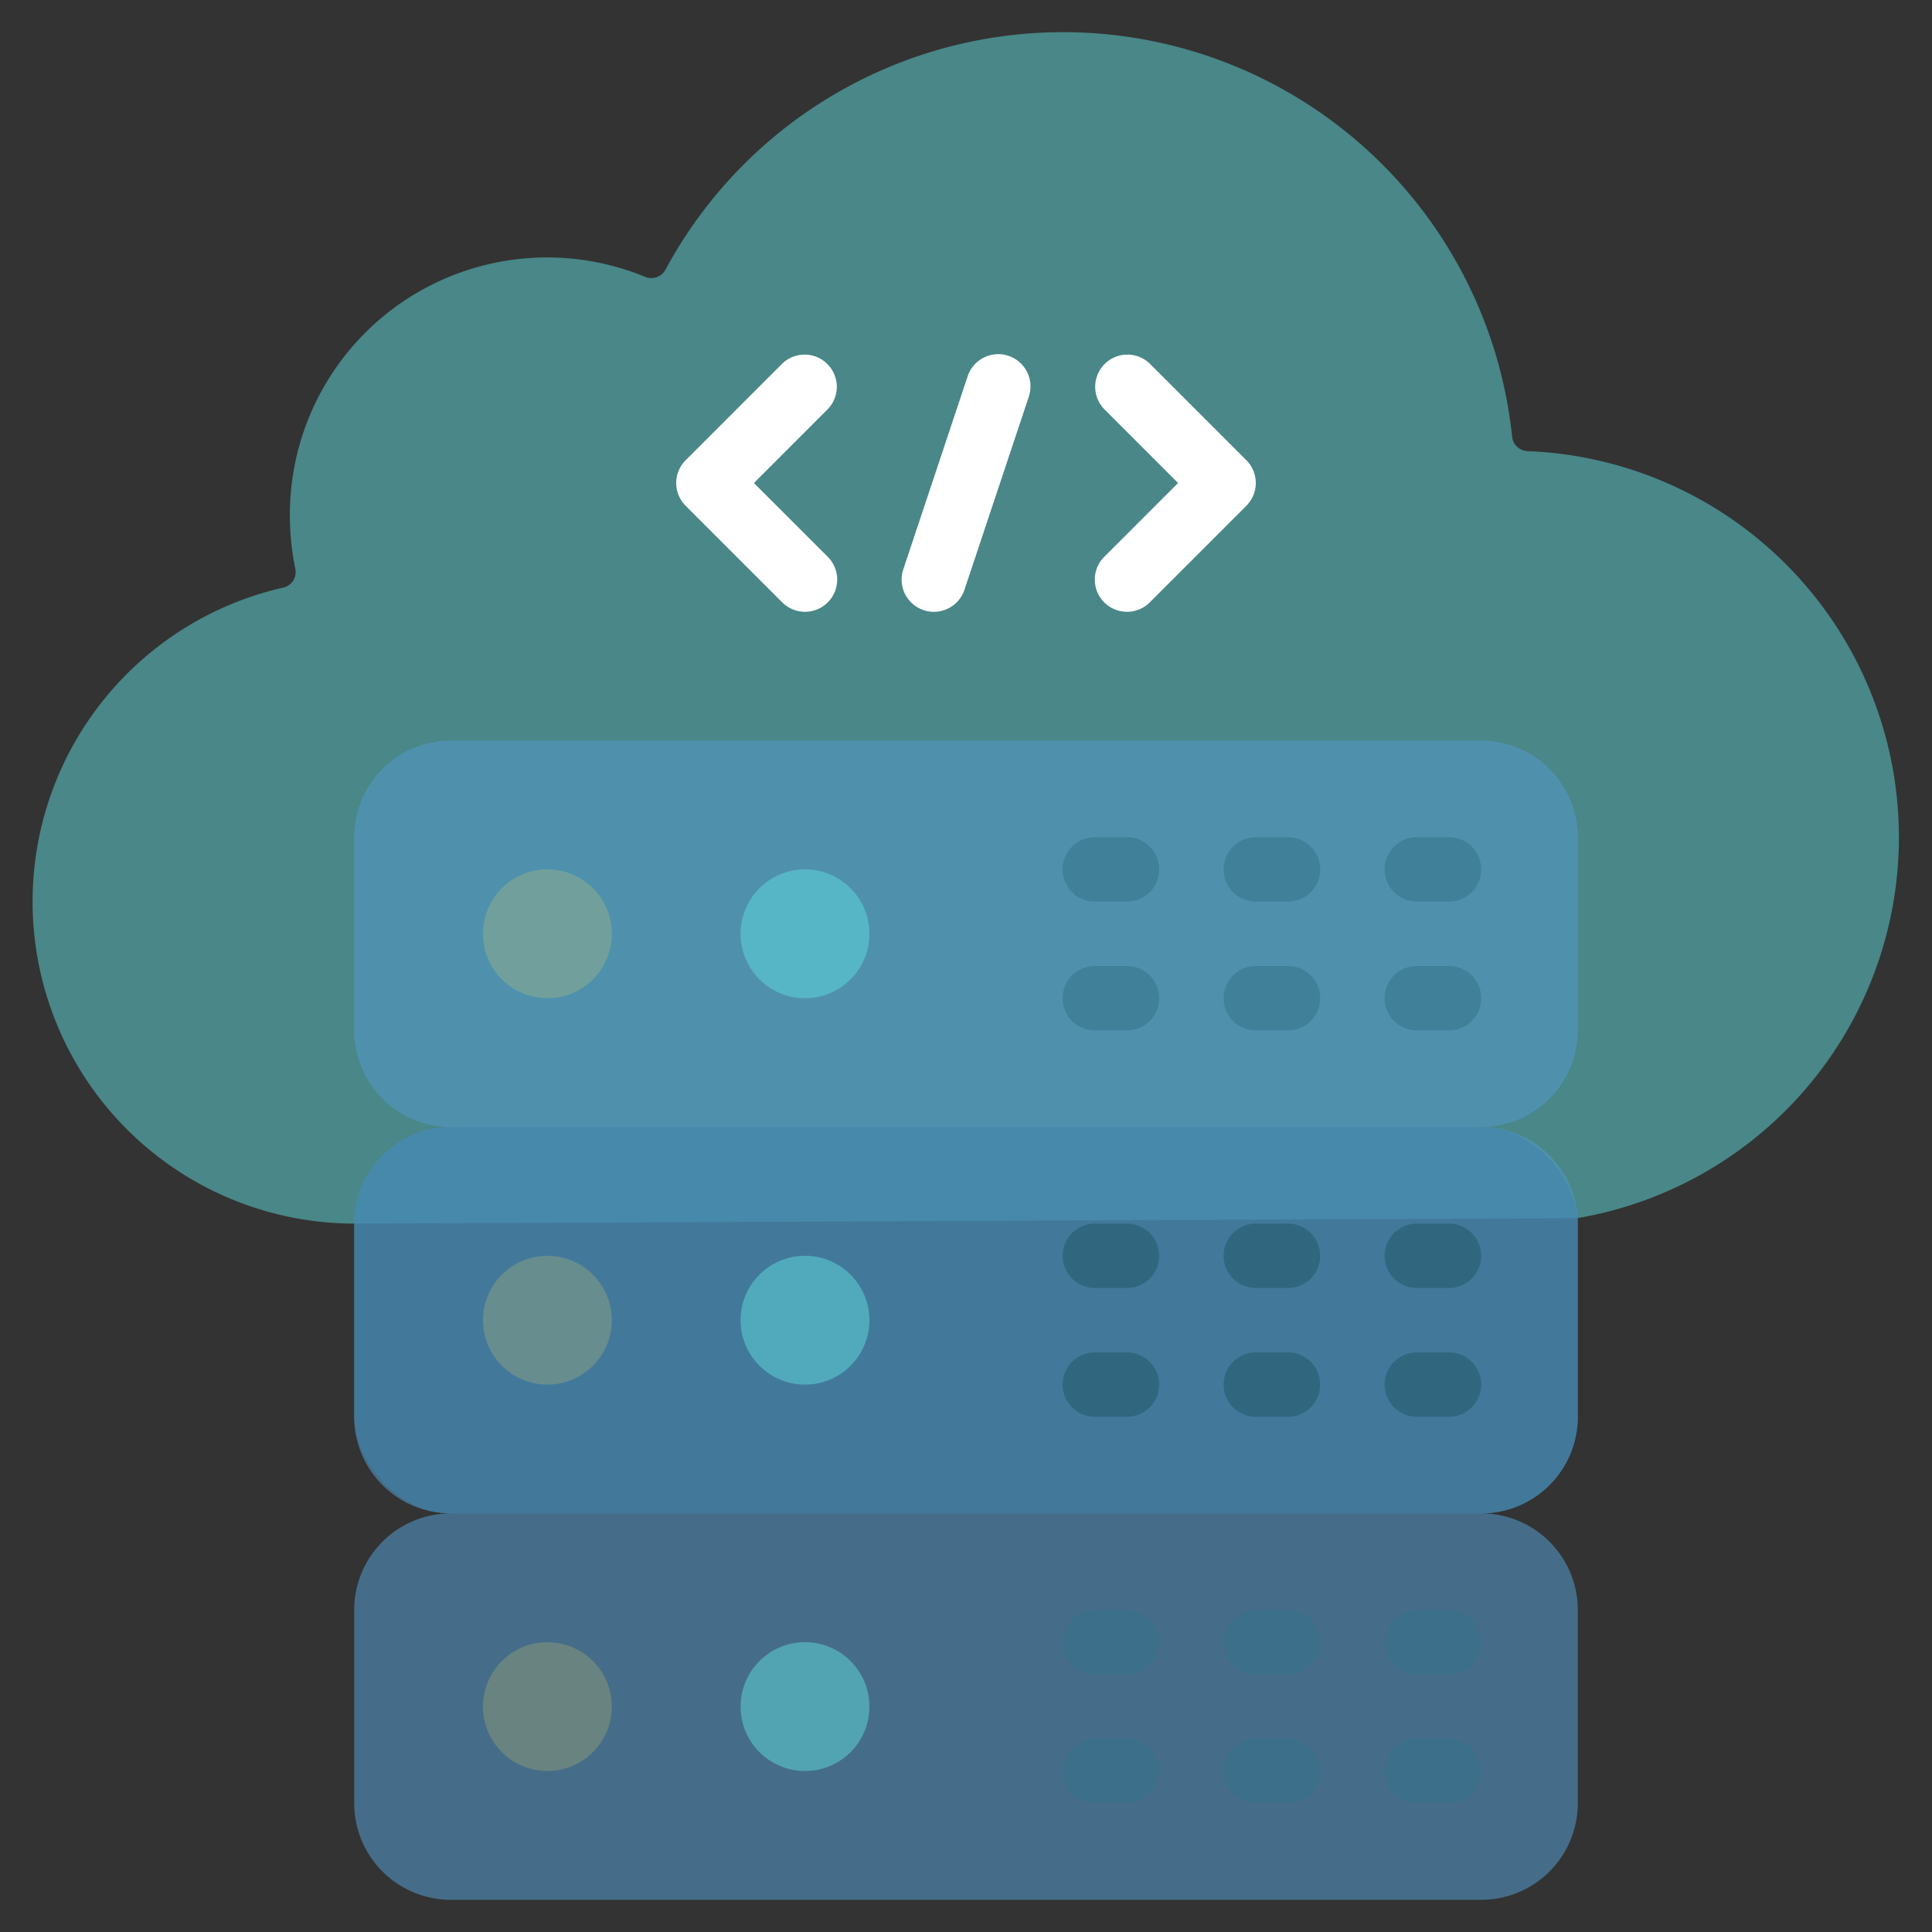
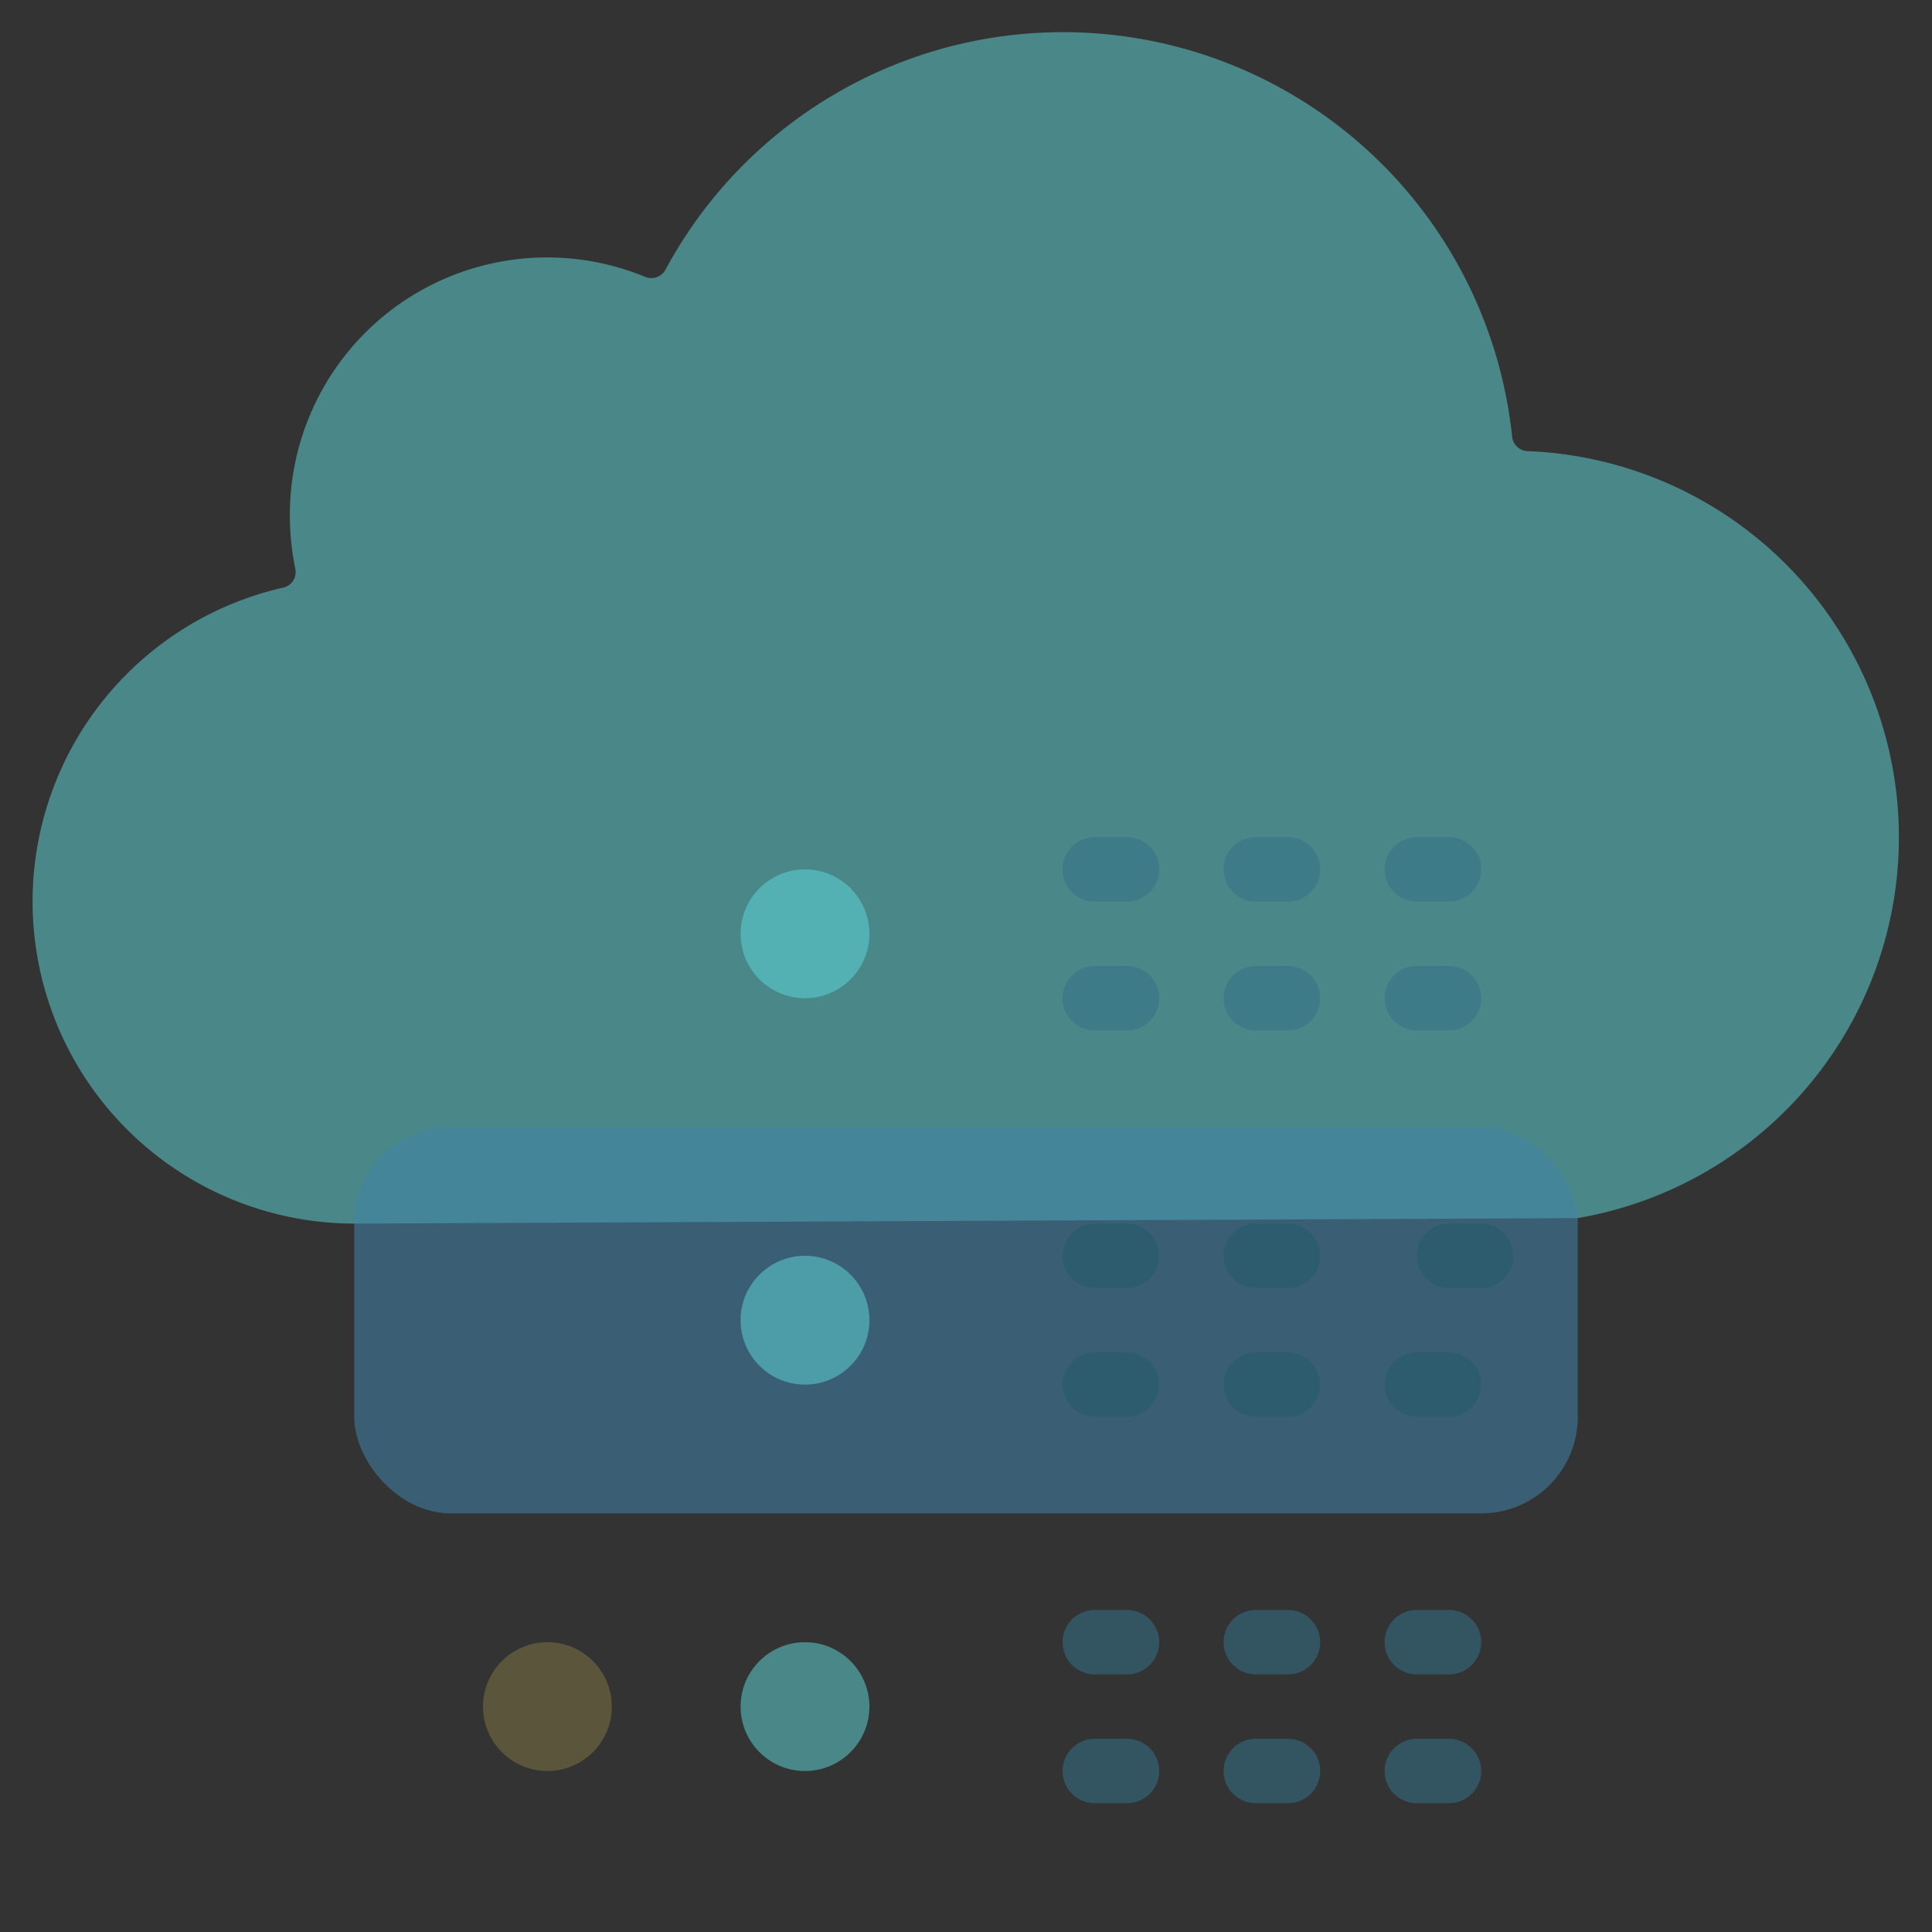
<svg xmlns="http://www.w3.org/2000/svg" version="1.1" width="512" height="512" x="0" y="0" viewBox="0 0 60 60" style="enable-background:new 0 0 512 512" xml:space="preserve" class="">
  <rect x="0" y="0" width="60" height="60" fill="#333333" stroke="none" />
  <g>
    <path fill="#60dcdd" d="M11 38a10 10 0 0 1-2.21-19.75.493.493 0 0 0 .38-.59 8.288 8.288 0 0 1-.13-2.45 7.988 7.988 0 0 1 11-6.61.5.5 0 0 0 .63-.23 14.022 14.022 0 0 1 26.29 5.19.5.5 0 0 0 .48.45 12 12 0 0 1 1.55 23.82z" opacity="0.502" data-original="#60dcdd" class="" />
-     <path fill="#5498c8" d="M49 32v-6a3 3 0 0 0-3-3H14a3 3 0 0 0-3 3v6a3 3 0 0 0 3 3 3 3 0 0 0-3 3v6a3 3 0 0 0 3 3 3 3 0 0 0-3 3v6a3 3 0 0 0 3 3h32a3 3 0 0 0 3-3v-6a3 3 0 0 0-3-3 3 3 0 0 0 3-3v-6a3 3 0 0 0-3-3 3 3 0 0 0 3-3z" opacity="0.58" data-original="#5498c8" class="" />
    <rect width="38" height="12" x="11" y="35" fill="#4184a9" rx="3" opacity="0.549" data-original="#4184a9" class="" />
-     <circle cx="17" cy="41" r="2" fill="#fde05e" opacity="0.2" data-original="#fde05e" class="" />
    <circle cx="25" cy="41" r="2" fill="#60dcdd" opacity="0.502" data-original="#60dcdd" class="" />
-     <circle cx="17" cy="29" r="2" fill="#fde05e" opacity="0.2" data-original="#fde05e" class="" />
    <circle cx="25" cy="29" r="2" fill="#60dcdd" opacity="0.502" data-original="#60dcdd" class="" />
    <circle cx="17" cy="53" r="2" fill="#fde05e" opacity="0.2" data-original="#fde05e" class="" />
    <circle cx="25" cy="53" r="2" fill="#60dcdd" opacity="0.502" data-original="#60dcdd" class="" />
-     <path fill="#ffffff" d="M25 19a1 1 0 0 1-.707-.293l-3-3a1 1 0 0 1 0-1.414l3-3a1 1 0 0 1 1.414 1.414L23.414 15l2.293 2.293A1 1 0 0 1 25 19zM35 19a1 1 0 0 1-.707-1.707L36.586 15l-2.293-2.293a1 1 0 0 1 1.414-1.414l3 3a1 1 0 0 1 0 1.414l-3 3A1 1 0 0 1 35 19zM29 19a1 1 0 0 1-.948-1.316l2-6a1 1 0 0 1 1.9.632l-2 6A1 1 0 0 1 29 19z" opacity="1" data-original="#ffffff" class="" />
-     <path fill="#255a6b" d="M35 40h-1a1 1 0 0 1 0-2h1a1 1 0 0 1 0 2zM35 44h-1a1 1 0 0 1 0-2h1a1 1 0 0 1 0 2zM40 40h-1a1 1 0 0 1 0-2h1a1 1 0 0 1 0 2zM40 44h-1a1 1 0 0 1 0-2h1a1 1 0 0 1 0 2zM45 40h-1a1 1 0 0 1 0-2h1a1 1 0 0 1 0 2zM45 44h-1a1 1 0 0 1 0-2h1a1 1 0 0 1 0 2z" opacity="0.588" data-original="#255a6b" class="" />
+     <path fill="#255a6b" d="M35 40h-1a1 1 0 0 1 0-2h1a1 1 0 0 1 0 2zM35 44h-1a1 1 0 0 1 0-2h1a1 1 0 0 1 0 2zM40 40h-1a1 1 0 0 1 0-2h1a1 1 0 0 1 0 2zM40 44h-1a1 1 0 0 1 0-2h1a1 1 0 0 1 0 2zM45 40a1 1 0 0 1 0-2h1a1 1 0 0 1 0 2zM45 44h-1a1 1 0 0 1 0-2h1a1 1 0 0 1 0 2z" opacity="0.588" data-original="#255a6b" class="" />
    <g fill="#35718a">
      <path d="M35 52h-1a1 1 0 0 1 0-2h1a1 1 0 0 1 0 2zM35 56h-1a1 1 0 0 1 0-2h1a1 1 0 0 1 0 2zM40 52h-1a1 1 0 0 1 0-2h1a1 1 0 0 1 0 2zM40 56h-1a1 1 0 0 1 0-2h1a1 1 0 0 1 0 2zM45 52h-1a1 1 0 0 1 0-2h1a1 1 0 0 1 0 2zM45 56h-1a1 1 0 0 1 0-2h1a1 1 0 0 1 0 2zM35 28h-1a1 1 0 0 1 0-2h1a1 1 0 0 1 0 2zM35 32h-1a1 1 0 0 1 0-2h1a1 1 0 0 1 0 2zM40 28h-1a1 1 0 0 1 0-2h1a1 1 0 0 1 0 2zM40 32h-1a1 1 0 0 1 0-2h1a1 1 0 0 1 0 2zM45 28h-1a1 1 0 0 1 0-2h1a1 1 0 0 1 0 2zM45 32h-1a1 1 0 0 1 0-2h1a1 1 0 0 1 0 2z" fill="#35718a" opacity="0.541" data-original="#35718a" class="" />
    </g>
  </g>
</svg>